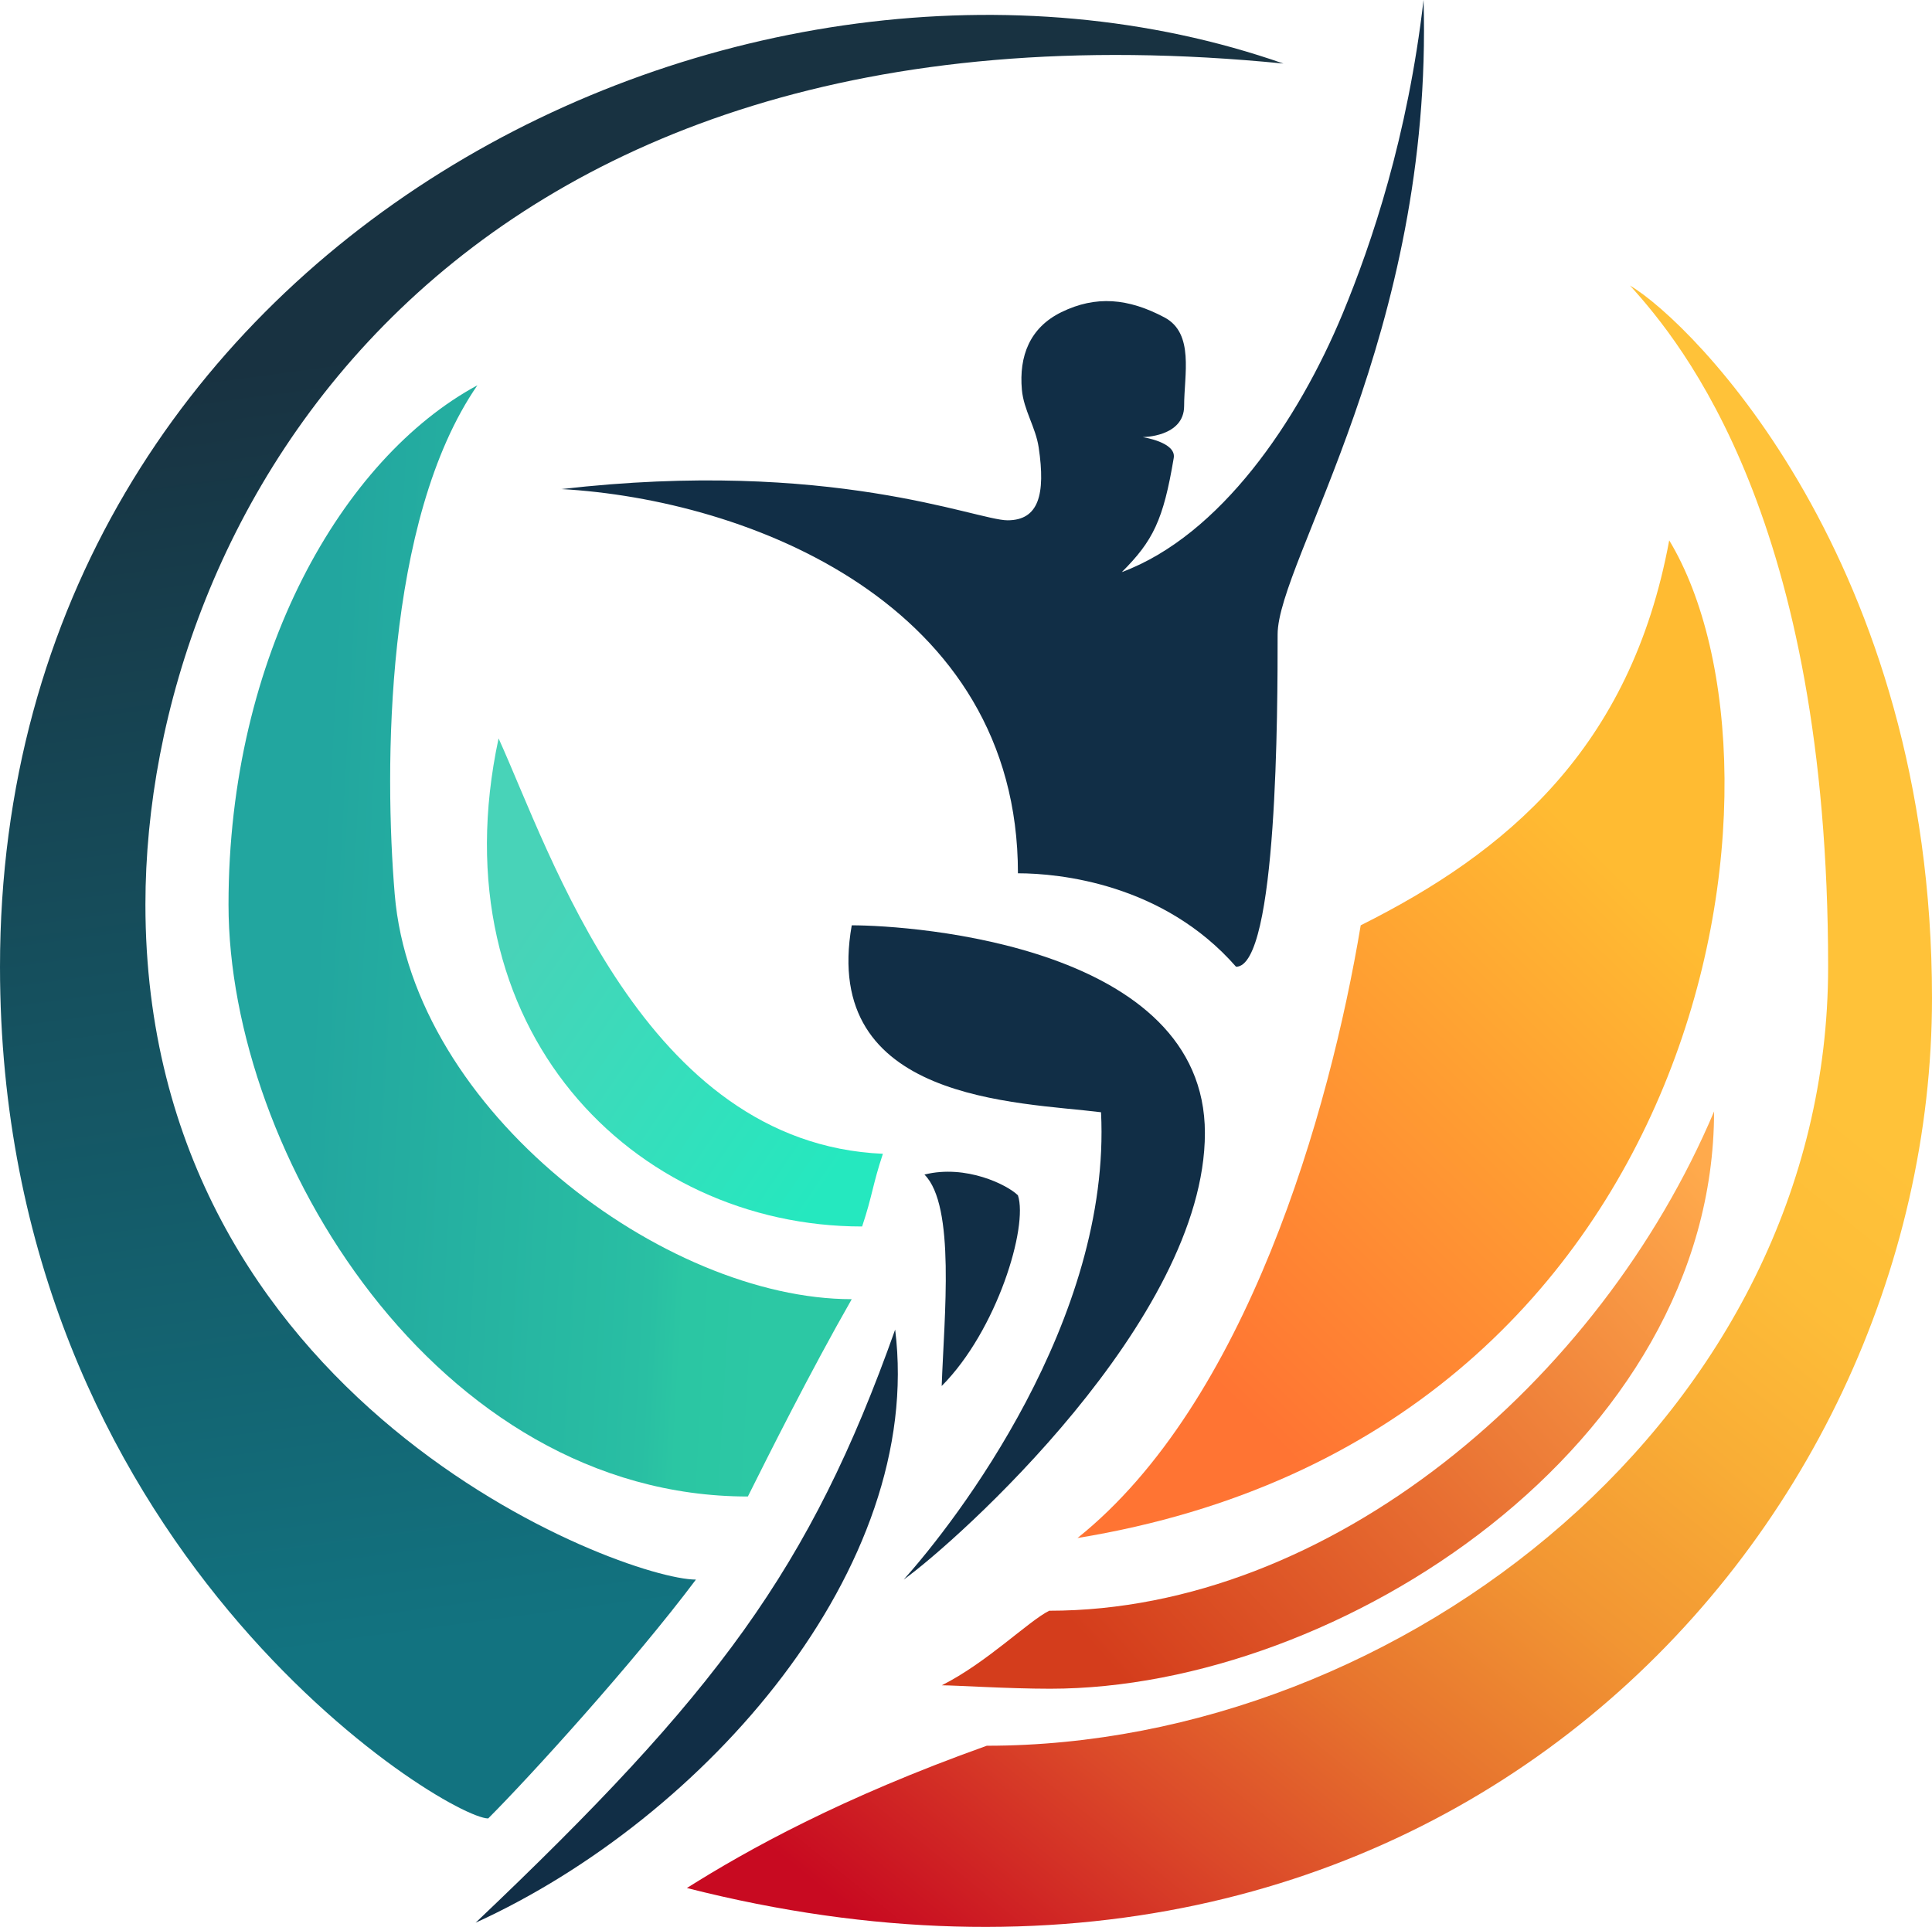
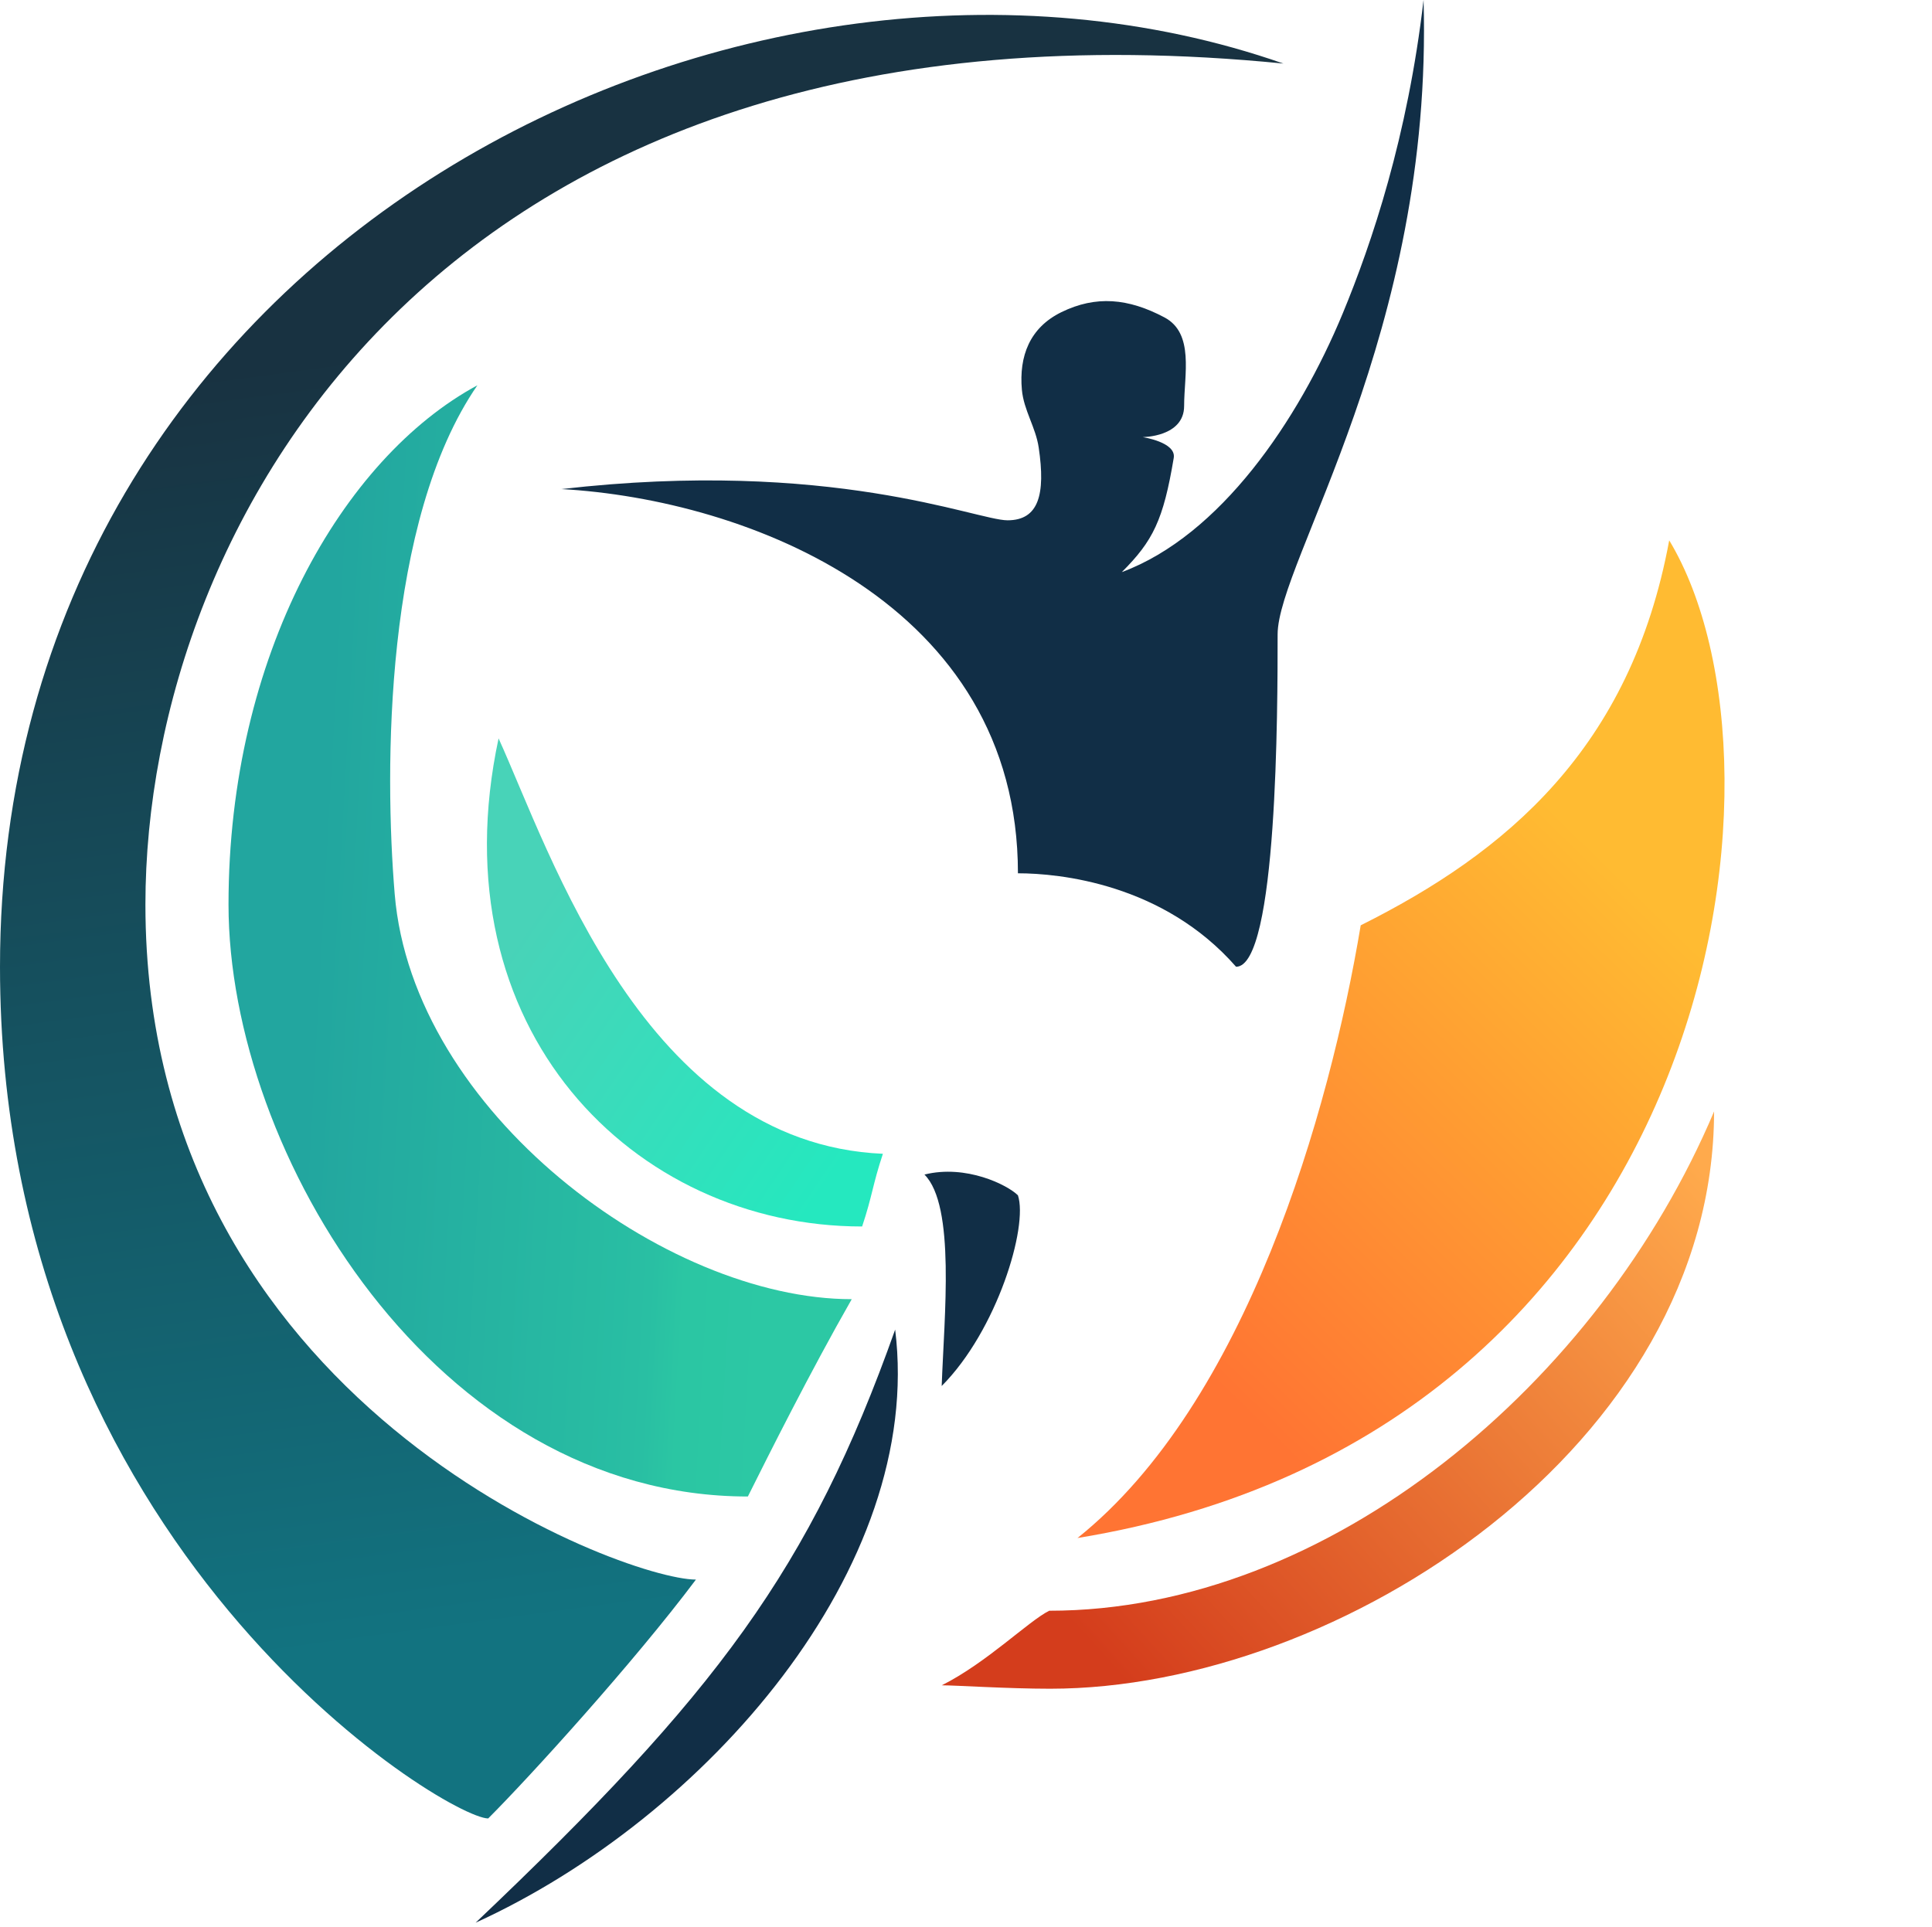
<svg xmlns="http://www.w3.org/2000/svg" xmlns:xlink="http://www.w3.org/1999/xlink" id="Logo" viewBox="0 0 186 185.54">
  <defs>
    <style>
      .cls-1 {
        fill: url(#linear-gradient-2);
      }

      .cls-2 {
        fill: url(#linear-gradient-10);
      }

      .cls-3 {
        fill: url(#linear-gradient-4);
      }

      .cls-4 {
        fill: url(#linear-gradient-3);
      }

      .cls-5 {
        fill: url(#linear-gradient-5);
      }

      .cls-6 {
        fill: url(#linear-gradient-8);
      }

      .cls-7 {
        fill: url(#linear-gradient-7);
      }

      .cls-8 {
        fill: url(#linear-gradient-9);
      }

      .cls-9 {
        fill: url(#linear-gradient-6);
      }

      .cls-10 {
        fill: url(#linear-gradient);
      }
    </style>
    <linearGradient id="linear-gradient" x1="58.76" y1="30.72" x2="75.22" y2="153.17" gradientUnits="userSpaceOnUse">
      <stop offset="0" stop-color="#183241" />
      <stop offset="1" stop-color="#127380" />
    </linearGradient>
    <linearGradient id="linear-gradient-2" x1="83.91" y1="185.76" x2="159.28" y2="92.54" gradientUnits="userSpaceOnUse">
      <stop offset="0" stop-color="#c80a21" />
      <stop offset=".04" stop-color="#cb1522" />
      <stop offset=".22" stop-color="#db4929" />
      <stop offset=".39" stop-color="#e7742e" />
      <stop offset=".56" stop-color="#f29633" />
      <stop offset=".73" stop-color="#f9ae36" />
      <stop offset=".87" stop-color="#fdbd38" />
      <stop offset="1" stop-color="#ffc239" />
    </linearGradient>
    <linearGradient id="linear-gradient-3" x1="113.62" y1="129.89" x2="157.23" y2="85.39" gradientUnits="userSpaceOnUse">
      <stop offset="0" stop-color="#ff7433" />
      <stop offset="1" stop-color="#ffbb32" />
    </linearGradient>
    <linearGradient id="linear-gradient-4" x1="76.46" y1="91.61" x2="30.4" y2="89.03" gradientUnits="userSpaceOnUse">
      <stop offset="0" stop-color="#2cc8a4" />
      <stop offset=".19" stop-color="#2bc6a3" />
      <stop offset=".26" stop-color="#29bfa3" />
      <stop offset=".26" stop-color="#29bfa3" />
      <stop offset="1" stop-color="#22a69f" />
    </linearGradient>
    <linearGradient id="linear-gradient-5" x1="108.68" y1="162.39" x2="163.52" y2="112.19" gradientUnits="userSpaceOnUse">
      <stop offset="0" stop-color="#d43d1c" />
      <stop offset="1" stop-color="#ffaa4c" />
    </linearGradient>
    <linearGradient id="linear-gradient-6" x1="50.93" y1="88.6" x2="82.52" y2="109.94" gradientUnits="userSpaceOnUse">
      <stop offset="0" stop-color="#48d3b8" />
      <stop offset="1" stop-color="#25e8bf" />
    </linearGradient>
    <linearGradient id="linear-gradient-7" x1="48.43" y1="165.12" x2="113.92" y2="3.62" gradientUnits="userSpaceOnUse">
      <stop offset="0" stop-color="#112e46" />
      <stop offset="1" stop-color="#112e46" />
    </linearGradient>
    <linearGradient id="linear-gradient-8" x1="69.7" y1="173.75" x2="135.2" y2="12.25" xlink:href="#linear-gradient-7" />
    <linearGradient id="linear-gradient-9" x1="62.71" y1="170.91" x2="128.2" y2="9.41" xlink:href="#linear-gradient-7" />
    <linearGradient id="linear-gradient-10" x1="70.26" y1="173.98" x2="135.76" y2="12.48" xlink:href="#linear-gradient-7" />
  </defs>
  <path class="cls-10" d="M123.56,6.12C43-1.9,14,50.1,14,87.1c0,48,46,65,53,65-6,8-16,19-20,23-4,0-47-26-47-82C0,23.1,72-11.9,123.56,6.12Z" />
-   <path class="cls-1" d="M156.92,27.49c6.08,3.61,29.08,26.61,29.08,68.61,0,52-48,104-119.87,85.7,5.87-3.7,14.87-8.7,28.87-13.7,40,0,81-32,81-75s-14-60-19.08-65.61Z" />
  <path class="cls-4" d="M103.72,148.11c16.28-13.01,24.28-41.01,27.28-59.01,14-7,26-17,29.7-37.07,13.3,22.07,4.3,86.07-56.98,96.07Z" />
  <path class="cls-3" d="M22,87.1c0-24,11-43,23.96-50-8.96,13-8.96,37-7.96,49,1.74,20.93,26,39,44,39-4,7-8,15-10,19-30,0-50-33-50-57Z" />
  <path class="cls-5" d="M165.02,107c0,32.1-36.02,55.61-63.92,55.61-4.1,0-9.1-.33-10.43-.33,4.34-2.18,8.34-6.18,10.34-7.18,27,0,53-22,64.02-48.1Z" />
  <path class="cls-9" d="M83,118.1c-22,0-41-19-35-47,5,11,14,39,37,40-1,3-1,4-2,7Z" />
  <g>
    <path class="cls-7" d="M54,47.1c26-3,40,3,43,3s3.67-2.49,3-7c-.29-1.97-1.44-3.59-1.62-5.57-.29-3.24.76-5.98,3.8-7.47,3.33-1.63,6.45-1.34,9.92.5,2.9,1.53,1.9,5.53,1.9,8.53s-4,3-4,3c0,0,3.25.48,3,2-1,6-2,8-5,11,9.48-3.53,16.97-14.55,21.26-24.89,2.82-6.81,6.26-17.04,7.79-30.21.95,32.1-14.05,54.1-14.05,61.1s0,32-4,32c-7-8-17-9-21-9,0-26-26-36-44-37Z" />
-     <path class="cls-6" d="M87,152.1c5.04-5.61,20-25,19-45-8-1-27-1-24-18,6,0,34,2,34,20s-23.96,39.39-29,43Z" />
    <path class="cls-8" d="M86.18,128.03c2.84,22.92-18.24,47-40.39,57.11,23.2-22.04,32.2-34.04,40.39-57.11Z" />
    <path class="cls-2" d="M90.66,133.46c.24-6.75,1.34-17.36-1.66-20.36,4-1,8,1,9,2,1,3-2,13-7.34,18.36Z" />
  </g>
</svg>